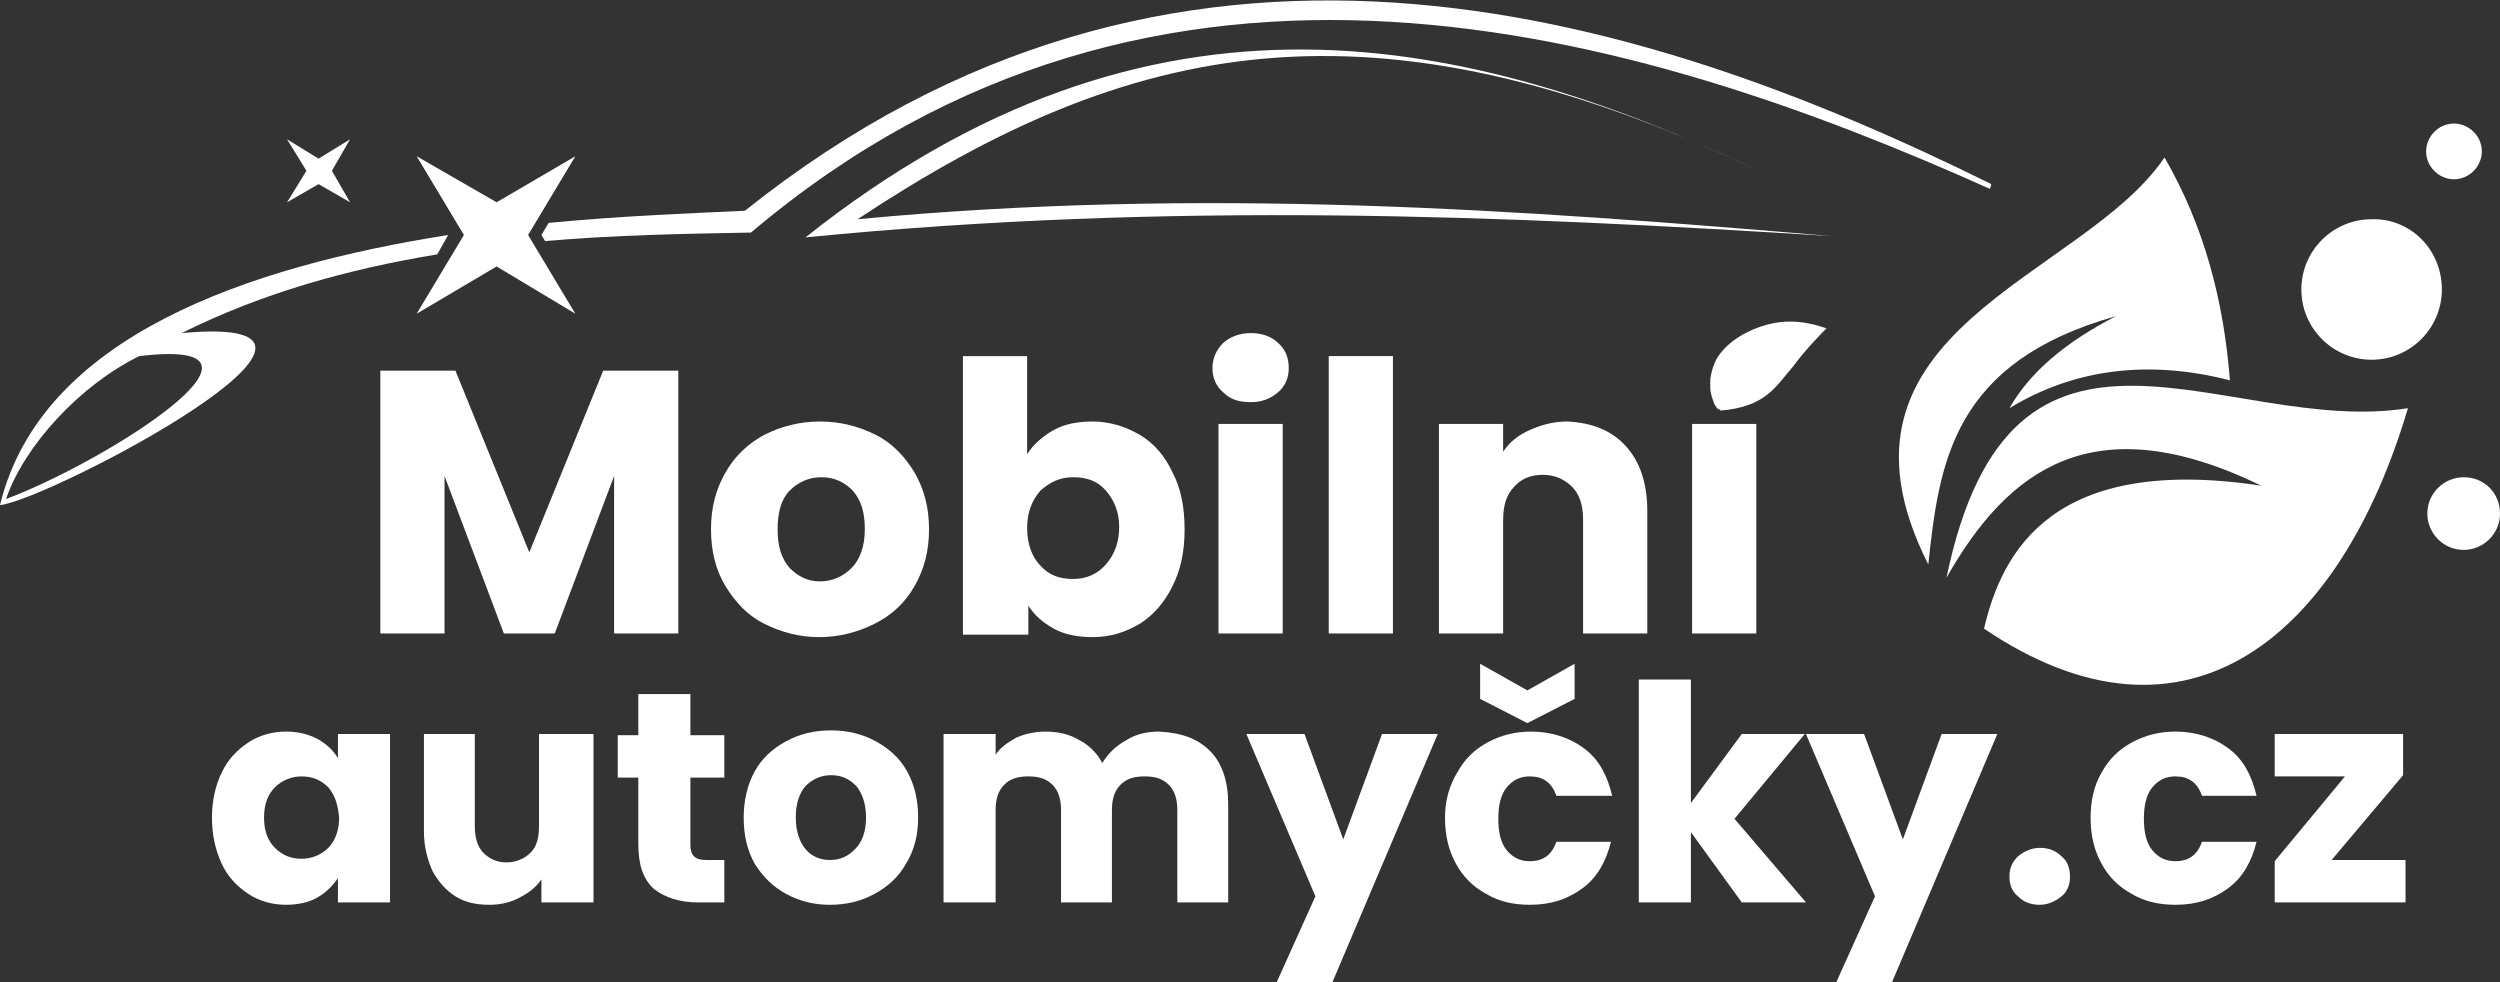
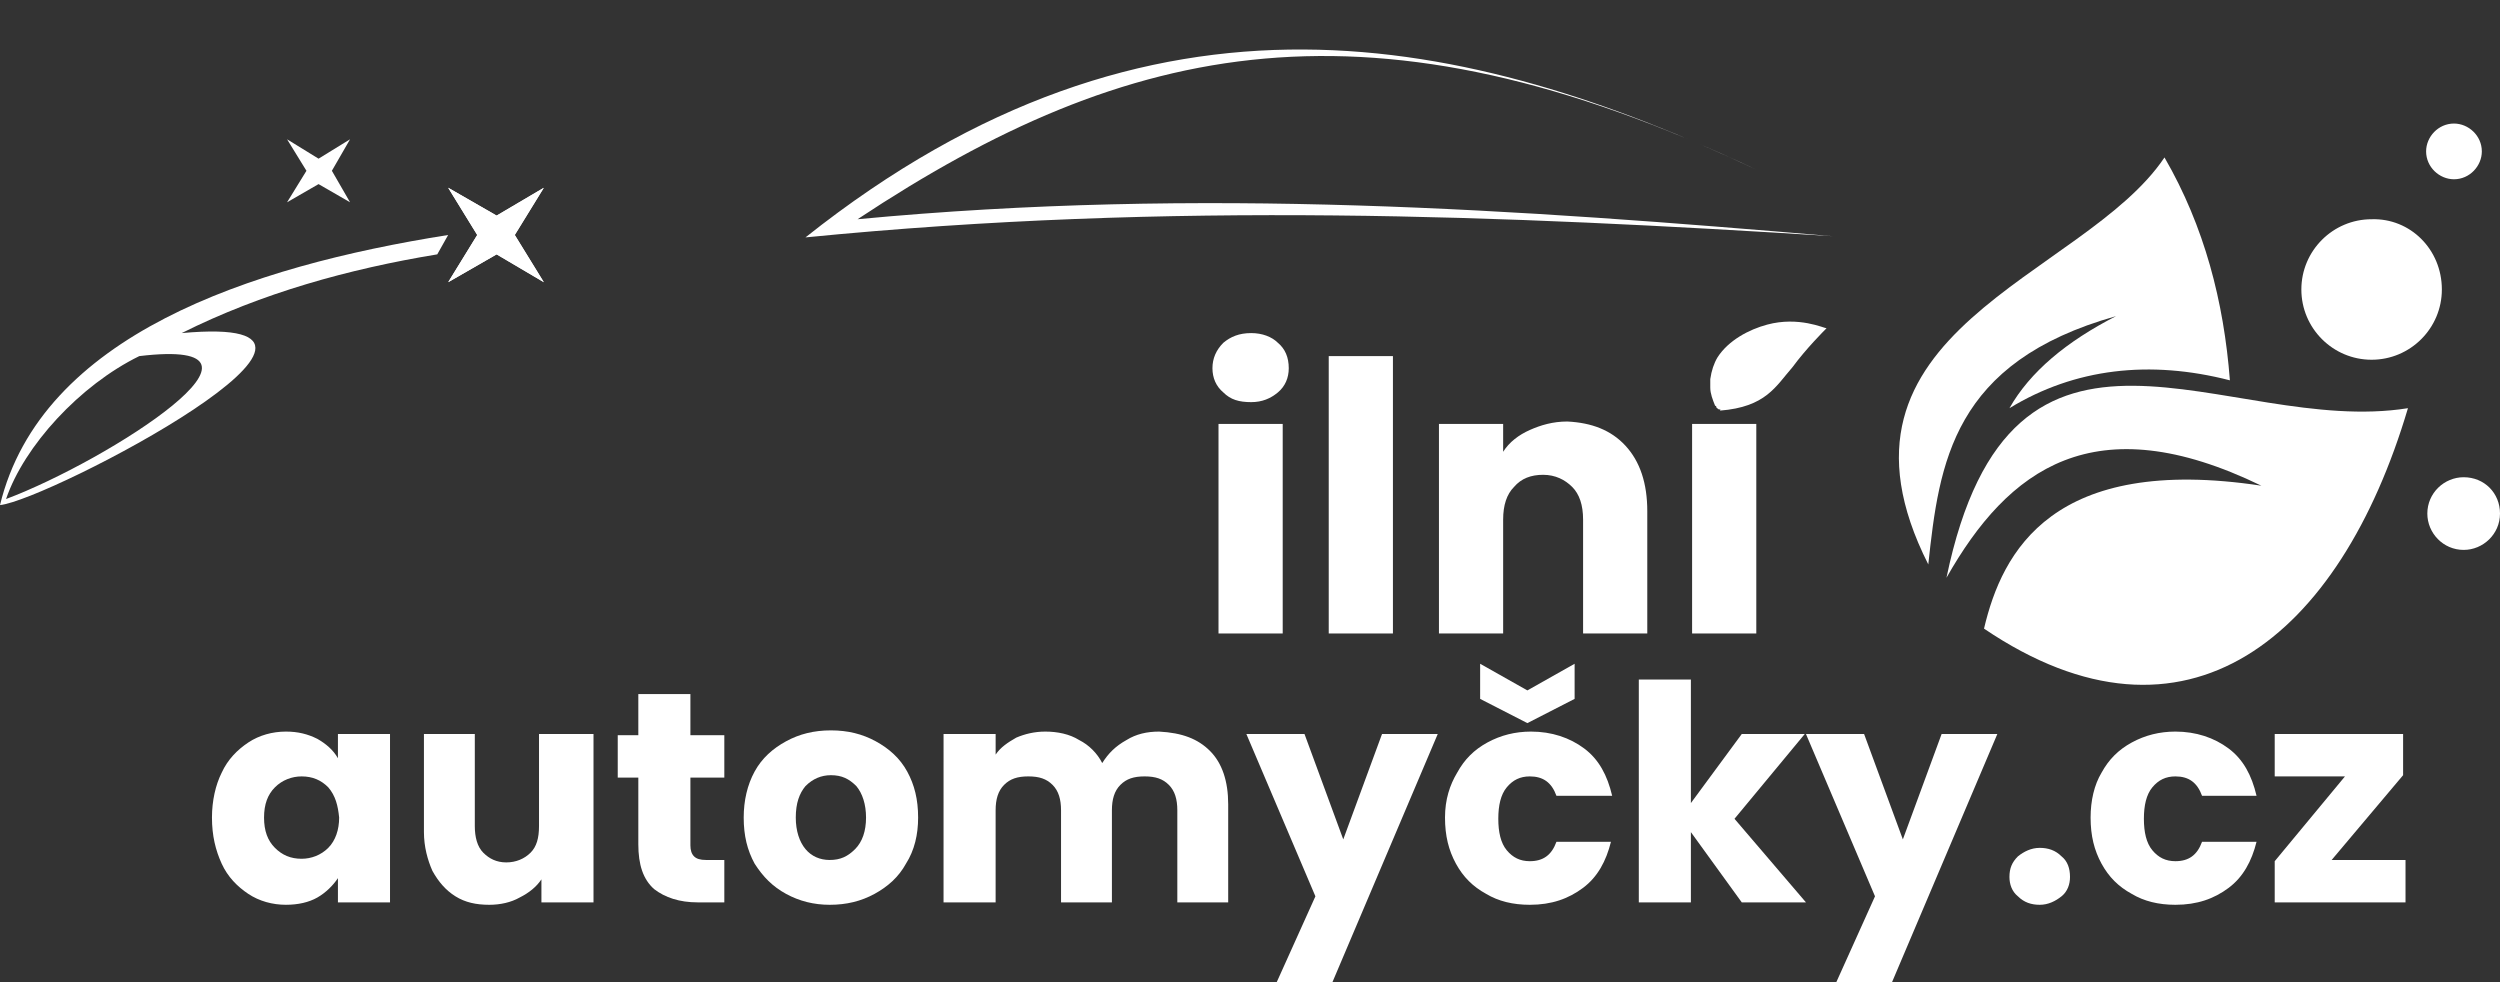
<svg xmlns="http://www.w3.org/2000/svg" xmlns:xlink="http://www.w3.org/1999/xlink" version="1.1" id="Vrstva_1" x="0px" y="0px" viewBox="0 0 206.4 81.1" style="enable-background:new 0 0 206.4 81.1;" xml:space="preserve">
  <rect x="0" y="0" width="206.4" height="81.1" fill="#333333" stroke="none" />
  <style type="text/css">
	.st0{fill:#FFFFFF;}
	.st1{fill-rule:evenodd;clip-rule:evenodd;fill:#FFFFFF;}
	.st2{clip-path:url(#SVGID_3_);fill:#FFFFFF;}
	.st3{clip-path:url(#SVGID_5_);fill:#FFFFFF;}
</style>
  <g>
    <g>
      <g>
        <path class="st0" d="M70.8,18.1c28.5-2.7,54.6-0.8,80.5,1.4c-27-1.7-54.4-2.9-84.8,0.1C95.2-3.2,121.3,2.9,145,14     C113.2-1,93.3,3.2,70.8,18.1" />
      </g>
      <g>
        <path class="st1" d="M159.2,46.6C149.4,27.2,172,23,178.7,13c3.3,5.7,4.9,11.9,5.4,18.4c-6.6-1.7-12.8-1-18.2,2.3     c1.7-3,4.7-5.5,8.8-7.6C161.2,29.9,160.1,38.2,159.2,46.6" />
      </g>
      <g>
        <path class="st1" d="M160.7,47.7c5.4-26,23.1-11.6,38.1-14c-5.6,18.9-18.3,29.5-35,18.2c1.5-6.4,5.7-14.4,22.9-11.8     C172.9,33.4,165.8,38.7,160.7,47.7" />
      </g>
      <g>
-         <polygon class="st0" points="56,30.6 56,52.3 50.7,52.3 50.7,39.3 45.8,52.3 41.6,52.3 36.7,39.3 36.7,52.3 31.4,52.3 31.4,30.6      37.6,30.6 43.7,45.6 49.8,30.6    " />
-       </g>
+         </g>
      <g>
-         <path class="st0" d="M63.1,51.5c-1.4-0.7-2.4-1.8-3.2-3.1s-1.2-2.9-1.2-4.7s0.4-3.3,1.2-4.7s1.9-2.4,3.2-3.1     c1.4-0.7,2.9-1.1,4.6-1.1s3.2,0.4,4.6,1.1c1.4,0.7,2.4,1.8,3.2,3.1c0.8,1.4,1.2,2.9,1.2,4.7s-0.4,3.3-1.2,4.7     c-0.8,1.4-1.9,2.4-3.3,3.1c-1.4,0.7-2.9,1.1-4.6,1.1C66,52.6,64.5,52.2,63.1,51.5 M70.3,46.9c0.7-0.7,1.1-1.8,1.1-3.2     s-0.3-2.4-1-3.2c-0.7-0.7-1.5-1.1-2.6-1.1c-1,0-1.9,0.4-2.6,1.1c-0.7,0.7-1,1.8-1,3.2s0.3,2.4,1,3.2c0.7,0.7,1.5,1.1,2.5,1.1     C68.7,48,69.6,47.6,70.3,46.9" />
-       </g>
+         </g>
      <g>
-         <path class="st0" d="M87,35.5c0.9-0.5,2-0.7,3.2-0.7c1.4,0,2.7,0.4,3.9,1.1c1.2,0.7,2.1,1.8,2.7,3.1c0.7,1.3,1,2.9,1,4.7     s-0.3,3.3-1,4.7s-1.6,2.4-2.7,3.1c-1.2,0.7-2.4,1.1-3.9,1.1c-1.2,0-2.3-0.2-3.2-0.7c-0.9-0.5-1.6-1.1-2.1-1.9v2.4h-5.4v-23h5.3     v8.1C85.3,36.7,86.1,36,87,35.5 M91.3,40.5c-0.7-0.8-1.6-1.1-2.7-1.1s-1.9,0.4-2.7,1.1c-0.7,0.8-1.1,1.8-1.1,3.1s0.4,2.4,1.1,3.1     c0.7,0.8,1.6,1.1,2.7,1.1s2-0.4,2.7-1.2s1.1-1.8,1.1-3.1C92.4,42.3,92,41.3,91.3,40.5" />
-       </g>
+         </g>
      <g>
        <rect x="100.6" y="35" class="st0" width="5.3" height="17.3" />
      </g>
      <g>
        <rect x="109.7" y="29.4" class="st0" width="5.3" height="22.9" />
      </g>
      <g>
        <path class="st0" d="M134.2,36.8c1.2,1.3,1.8,3.1,1.8,5.4v10.1h-5.3v-9.4c0-1.2-0.3-2.1-0.9-2.7c-0.6-0.6-1.4-1-2.4-1     s-1.8,0.3-2.4,1c-0.6,0.6-0.9,1.5-0.9,2.7v9.4h-5.3V35h5.3v2.3c0.5-0.8,1.3-1.4,2.2-1.8c0.9-0.4,1.9-0.7,3.1-0.7     C131.4,34.9,133,35.5,134.2,36.8" />
      </g>
      <g>
        <rect x="139.7" y="35" class="st0" width="5.3" height="17.3" />
      </g>
      <g>
        <path class="st0" d="M141.9,33.8c-0.1-0.1-0.2-0.1-0.2-0.2c0,0,0-0.1-0.1-0.1c-0.2-0.5-0.4-1-0.4-1.5c0-0.2,0-0.5,0-0.7     c0.1-0.7,0.3-1.3,0.6-1.8c0.9-1.4,2.6-2.3,4.1-2.7c2.6-0.7,4.7,0.3,4.9,0.3c-0.2,0.2-1.7,1.7-2.8,3.2c-1.4,1.6-2.2,3.3-6,3.6     C142.1,33.8,142,33.8,141.9,33.8" />
      </g>
      <g>
        <path class="st0" d="M18.3,63.8c0.5-1.1,1.3-1.9,2.2-2.5c0.9-0.6,2-0.9,3.1-0.9c1,0,1.8,0.2,2.6,0.6c0.7,0.4,1.3,0.9,1.7,1.6v-2     h4.3v13.9h-4.3v-2c-0.4,0.6-1,1.2-1.7,1.6s-1.6,0.6-2.6,0.6c-1.1,0-2.2-0.3-3.1-0.9s-1.7-1.4-2.2-2.5s-0.8-2.3-0.8-3.8     C17.5,66.1,17.8,64.8,18.3,63.8 M27.1,65c-0.6-0.6-1.3-0.9-2.2-0.9c-0.8,0-1.6,0.3-2.2,0.9s-0.9,1.4-0.9,2.5s0.3,1.9,0.9,2.5     s1.3,0.9,2.2,0.9c0.8,0,1.6-0.3,2.2-0.9s0.9-1.5,0.9-2.5C27.9,66.5,27.7,65.7,27.1,65" />
      </g>
      <g>
        <path class="st0" d="M49,60.6v13.9h-4.3v-1.9c-0.4,0.6-1,1.1-1.8,1.5c-0.7,0.4-1.6,0.6-2.5,0.6c-1.1,0-2-0.2-2.8-0.7     s-1.4-1.2-1.9-2.1c-0.4-0.9-0.7-2-0.7-3.2v-8.1h4.2v7.6c0,0.9,0.2,1.7,0.7,2.2s1.1,0.8,1.9,0.8c0.8,0,1.5-0.3,2-0.8     s0.7-1.2,0.7-2.2v-7.6C44.5,60.6,49,60.6,49,60.6z" />
      </g>
      <g>
        <path class="st0" d="M59.8,70.9v3.6h-2.2c-1.5,0-2.7-0.4-3.6-1.1c-0.9-0.8-1.3-2-1.3-3.7v-5.5H51v-3.5h1.7v-3.4H57v3.4h2.8v3.5     H57v5.6c0,0.4,0.1,0.7,0.3,0.9c0.2,0.2,0.5,0.3,1,0.3h1.5V70.9z" />
      </g>
      <g>
        <path class="st0" d="M64.9,73.8c-1.1-0.6-1.9-1.4-2.6-2.5c-0.6-1.1-0.9-2.3-0.9-3.8c0-1.4,0.3-2.7,0.9-3.8     c0.6-1.1,1.5-1.9,2.6-2.5s2.3-0.9,3.7-0.9c1.4,0,2.6,0.3,3.7,0.9c1.1,0.6,2,1.4,2.6,2.5c0.6,1.1,0.9,2.3,0.9,3.8     c0,1.4-0.3,2.7-1,3.8c-0.6,1.1-1.5,1.9-2.6,2.5s-2.3,0.9-3.7,0.9C67.2,74.7,66,74.4,64.9,73.8 M70.6,70.1     c0.6-0.6,0.9-1.5,0.9-2.6s-0.3-2-0.8-2.6c-0.6-0.6-1.2-0.9-2.1-0.9c-0.8,0-1.5,0.3-2.1,0.9c-0.5,0.6-0.8,1.4-0.8,2.6     c0,1.1,0.3,2,0.8,2.6s1.2,0.9,2,0.9C69.4,71,70,70.7,70.6,70.1" />
      </g>
      <g>
        <path class="st0" d="M99.9,62c1,1,1.5,2.5,1.5,4.4v8.1h-4.2v-7.6c0-0.9-0.2-1.6-0.7-2.1s-1.1-0.7-2-0.7s-1.5,0.2-2,0.7     s-0.7,1.2-0.7,2.1v7.6h-4.2v-7.6c0-0.9-0.2-1.6-0.7-2.1s-1.1-0.7-2-0.7s-1.5,0.2-2,0.7s-0.7,1.2-0.7,2.1v7.6h-4.3V60.6h4.3v1.7     c0.4-0.6,1-1,1.7-1.4c0.7-0.3,1.5-0.5,2.4-0.5c1,0,2,0.2,2.8,0.7c0.8,0.4,1.5,1.1,1.9,1.9c0.5-0.8,1.1-1.4,2-1.9     c0.8-0.5,1.7-0.7,2.7-0.7C97.6,60.5,98.9,61,99.9,62" />
      </g>
      <g>
        <polygon class="st0" points="118.7,60.6 110,81.1 105.4,81.1 108.6,74 102.9,60.6 107.7,60.6 110.9,69.3 114.1,60.6    " />
      </g>
      <g>
        <path class="st0" d="M120.3,63.8c0.6-1.1,1.4-1.9,2.5-2.5s2.3-0.9,3.6-0.9c1.7,0,3.2,0.5,4.4,1.4s1.9,2.2,2.3,3.9h-4.6     c-0.4-1.1-1.1-1.6-2.2-1.6c-0.8,0-1.4,0.3-1.9,0.9s-0.7,1.5-0.7,2.6s0.2,2,0.7,2.6s1.1,0.9,1.9,0.9c1.1,0,1.8-0.5,2.2-1.6h4.5     c-0.4,1.6-1.1,2.9-2.3,3.8s-2.6,1.4-4.4,1.4c-1.4,0-2.6-0.3-3.6-0.9c-1.1-0.6-1.9-1.4-2.5-2.5s-0.9-2.3-0.9-3.8     S119.7,64.8,120.3,63.8 M130,57.7l-3.9,2l-3.9-2v-2.9l3.9,2.2l3.9-2.2V57.7z" />
      </g>
      <g>
        <polygon class="st0" points="143.8,74.5 139.6,68.7 139.6,74.5 135.3,74.5 135.3,56.1 139.6,56.1 139.6,66.3 143.8,60.6      149,60.6 143.2,67.6 149.1,74.5    " />
      </g>
      <g>
        <polygon class="st0" points="164.9,60.6 156.2,81.1 151.6,81.1 154.8,74 149.1,60.6 153.9,60.6 157.1,69.3 160.3,60.6    " />
      </g>
      <g>
        <path class="st1" d="M201.6,23.9c0,3.2-2.6,5.8-5.8,5.8s-5.8-2.6-5.8-5.8s2.6-5.8,5.8-5.8C199,18,201.6,20.6,201.6,23.9" />
      </g>
      <g>
        <path class="st1" d="M204.9,12.5c0,1.2-1,2.3-2.3,2.3c-1.2,0-2.3-1-2.3-2.3c0-1.2,1-2.3,2.3-2.3     C203.8,10.2,204.9,11.2,204.9,12.5" />
      </g>
      <g>
        <path class="st1" d="M206.4,42.4c0,1.7-1.4,3-3,3c-1.7,0-3-1.4-3-3c0-1.7,1.4-3,3-3C205.1,39.4,206.4,40.7,206.4,42.4" />
      </g>
      <g>
        <path class="st0" d="M101,32.4c-0.6-0.5-0.9-1.2-0.9-2s0.3-1.5,0.9-2.1c0.6-0.5,1.3-0.8,2.3-0.8c0.9,0,1.7,0.3,2.2,0.8     c0.6,0.5,0.9,1.2,0.9,2.1c0,0.8-0.3,1.5-0.9,2s-1.3,0.8-2.2,0.8C102.3,33.2,101.6,33,101,32.4" />
      </g>
      <g>
        <path class="st0" d="M166.6,74c-0.5-0.4-0.7-1-0.7-1.6c0-0.7,0.2-1.2,0.7-1.7c0.5-0.4,1.1-0.7,1.8-0.7s1.3,0.2,1.8,0.7     c0.5,0.4,0.7,1,0.7,1.7c0,0.6-0.2,1.2-0.7,1.6s-1.1,0.7-1.8,0.7C167.7,74.7,167.1,74.5,166.6,74" />
      </g>
      <g>
        <path class="st0" d="M173.5,63.8c0.6-1.1,1.4-1.9,2.5-2.5s2.3-0.9,3.6-0.9c1.7,0,3.2,0.5,4.4,1.4s1.9,2.2,2.3,3.9h-4.5     c-0.4-1.1-1.1-1.6-2.2-1.6c-0.8,0-1.4,0.3-1.9,0.9s-0.7,1.5-0.7,2.6s0.2,2,0.7,2.6s1.1,0.9,1.9,0.9c1.1,0,1.8-0.5,2.2-1.6h4.5     c-0.4,1.6-1.1,2.9-2.3,3.8s-2.6,1.4-4.4,1.4c-1.4,0-2.6-0.3-3.6-0.9c-1.1-0.6-1.9-1.4-2.5-2.5s-0.9-2.3-0.9-3.8     C172.6,66.1,172.9,64.8,173.5,63.8" />
      </g>
      <g>
        <polygon class="st0" points="192.5,71 198.6,71 198.6,74.5 187.8,74.5 187.8,71.1 193.6,64.1 187.8,64.1 187.8,60.6 198.4,60.6      198.4,64    " />
      </g>
      <g>
-         <polygon class="st0" points="38.3,19.4 34.4,12.9 41,16.7 47.5,12.9 43.6,19.4 47.5,25.9 41,22 34.4,25.9    " />
-       </g>
+         </g>
    </g>
    <g>
      <g>
        <g>
          <polygon id="SVGID_1_" class="st0" points="41,17.8 37,15.5 39.4,19.4 37,23.3 41,21 44.9,23.3 42.5,19.4 44.9,15.5     " />
        </g>
        <g>
          <defs>
            <polygon id="SVGID_2_" points="41,17.8 37,15.5 39.4,19.4 37,23.3 41,21 44.9,23.3 42.5,19.4 44.9,15.5      " />
          </defs>
          <clipPath id="SVGID_3_">
            <use xlink:href="#SVGID_2_" style="overflow:visible;" />
          </clipPath>
          <polygon class="st2" points="42,11.7 48.6,20.5 39.9,27.1 33.3,18.3     " />
        </g>
      </g>
    </g>
    <g>
      <g>
        <polygon class="st0" points="25.3,14.1 23.7,11.5 26.3,13.1 28.9,11.5 27.4,14.1 28.9,16.7 26.3,15.2 23.7,16.7    " />
      </g>
    </g>
    <g>
      <g>
        <g>
          <polygon id="SVGID_00000029743391844321923470000005885627633302096263_" class="st0" points="26.3,13.7 25.2,13 25.9,14.1       25.2,15.2 26.3,14.6 27.4,15.2 26.7,14.1 27.4,13     " />
        </g>
        <g>
          <defs>
            <polygon id="SVGID_4_" points="26.3,13.7 25.2,13 25.9,14.1 25.2,15.2 26.3,14.6 27.4,15.2 26.7,14.1 27.4,13      " />
          </defs>
          <clipPath id="SVGID_5_">
            <use xlink:href="#SVGID_4_" style="overflow:visible;" />
          </clipPath>
          <polygon class="st3" points="26.6,12 28.4,14.4 26,16.3 24.2,13.8     " />
        </g>
      </g>
    </g>
    <g>
      <g>
-         <path class="st0" d="M61.5,17.4c-4.2,0.2-9.9,0.4-16.2,1l-0.6,1l0.3,0.5c5.8-0.5,11.5-0.6,17-0.7c33.7-28.5,73.1-16.7,102.3-3.6     c0-0.1,0.1-0.3,0.1-0.4C134.7,0.5,96.8-10.8,61.5,17.4" />
-       </g>
+         </g>
      <g>
        <path class="st0" d="M15,27.5c6.6-3.3,13.8-5.3,21.1-6.5l0.9-1.6C20.6,22,3.4,27.7,0,41.7C4,41.3,33.6,25.8,15,27.5 M0.5,41.2     c1.5-4.4,6.1-9.4,11-11.8C24.9,27.8,9,38,0.5,41.2" />
      </g>
    </g>
  </g>
</svg>